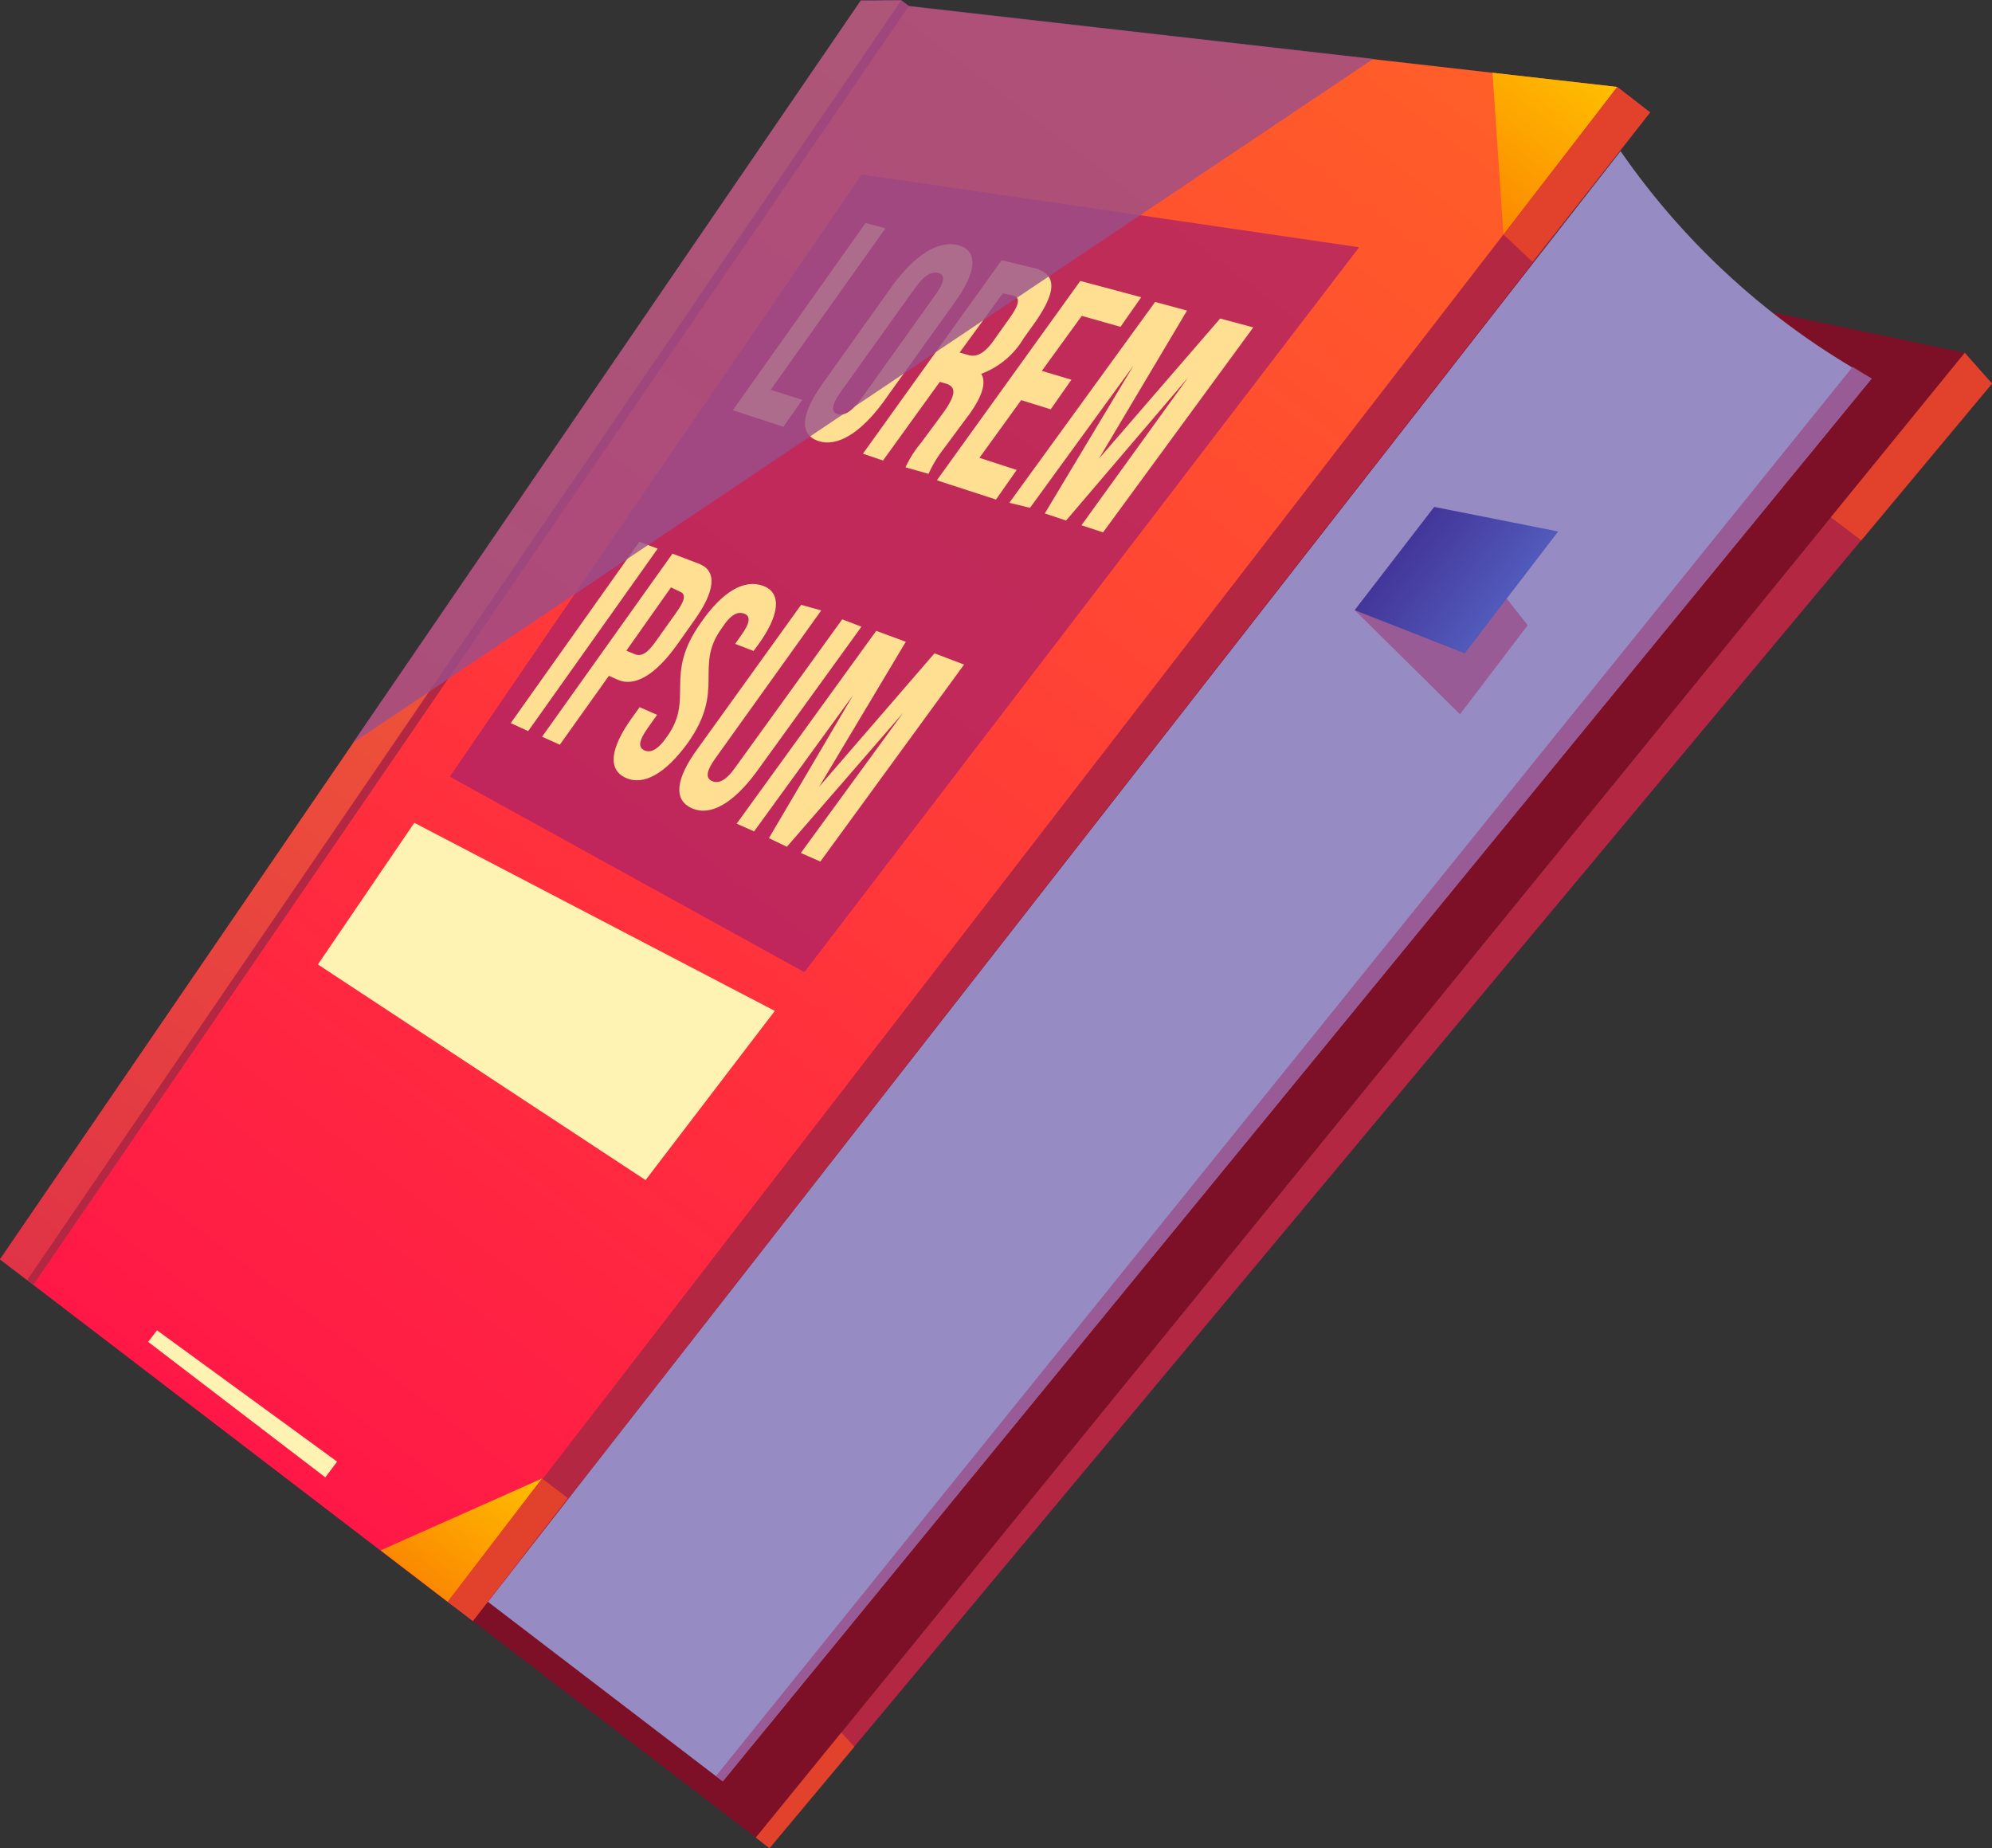
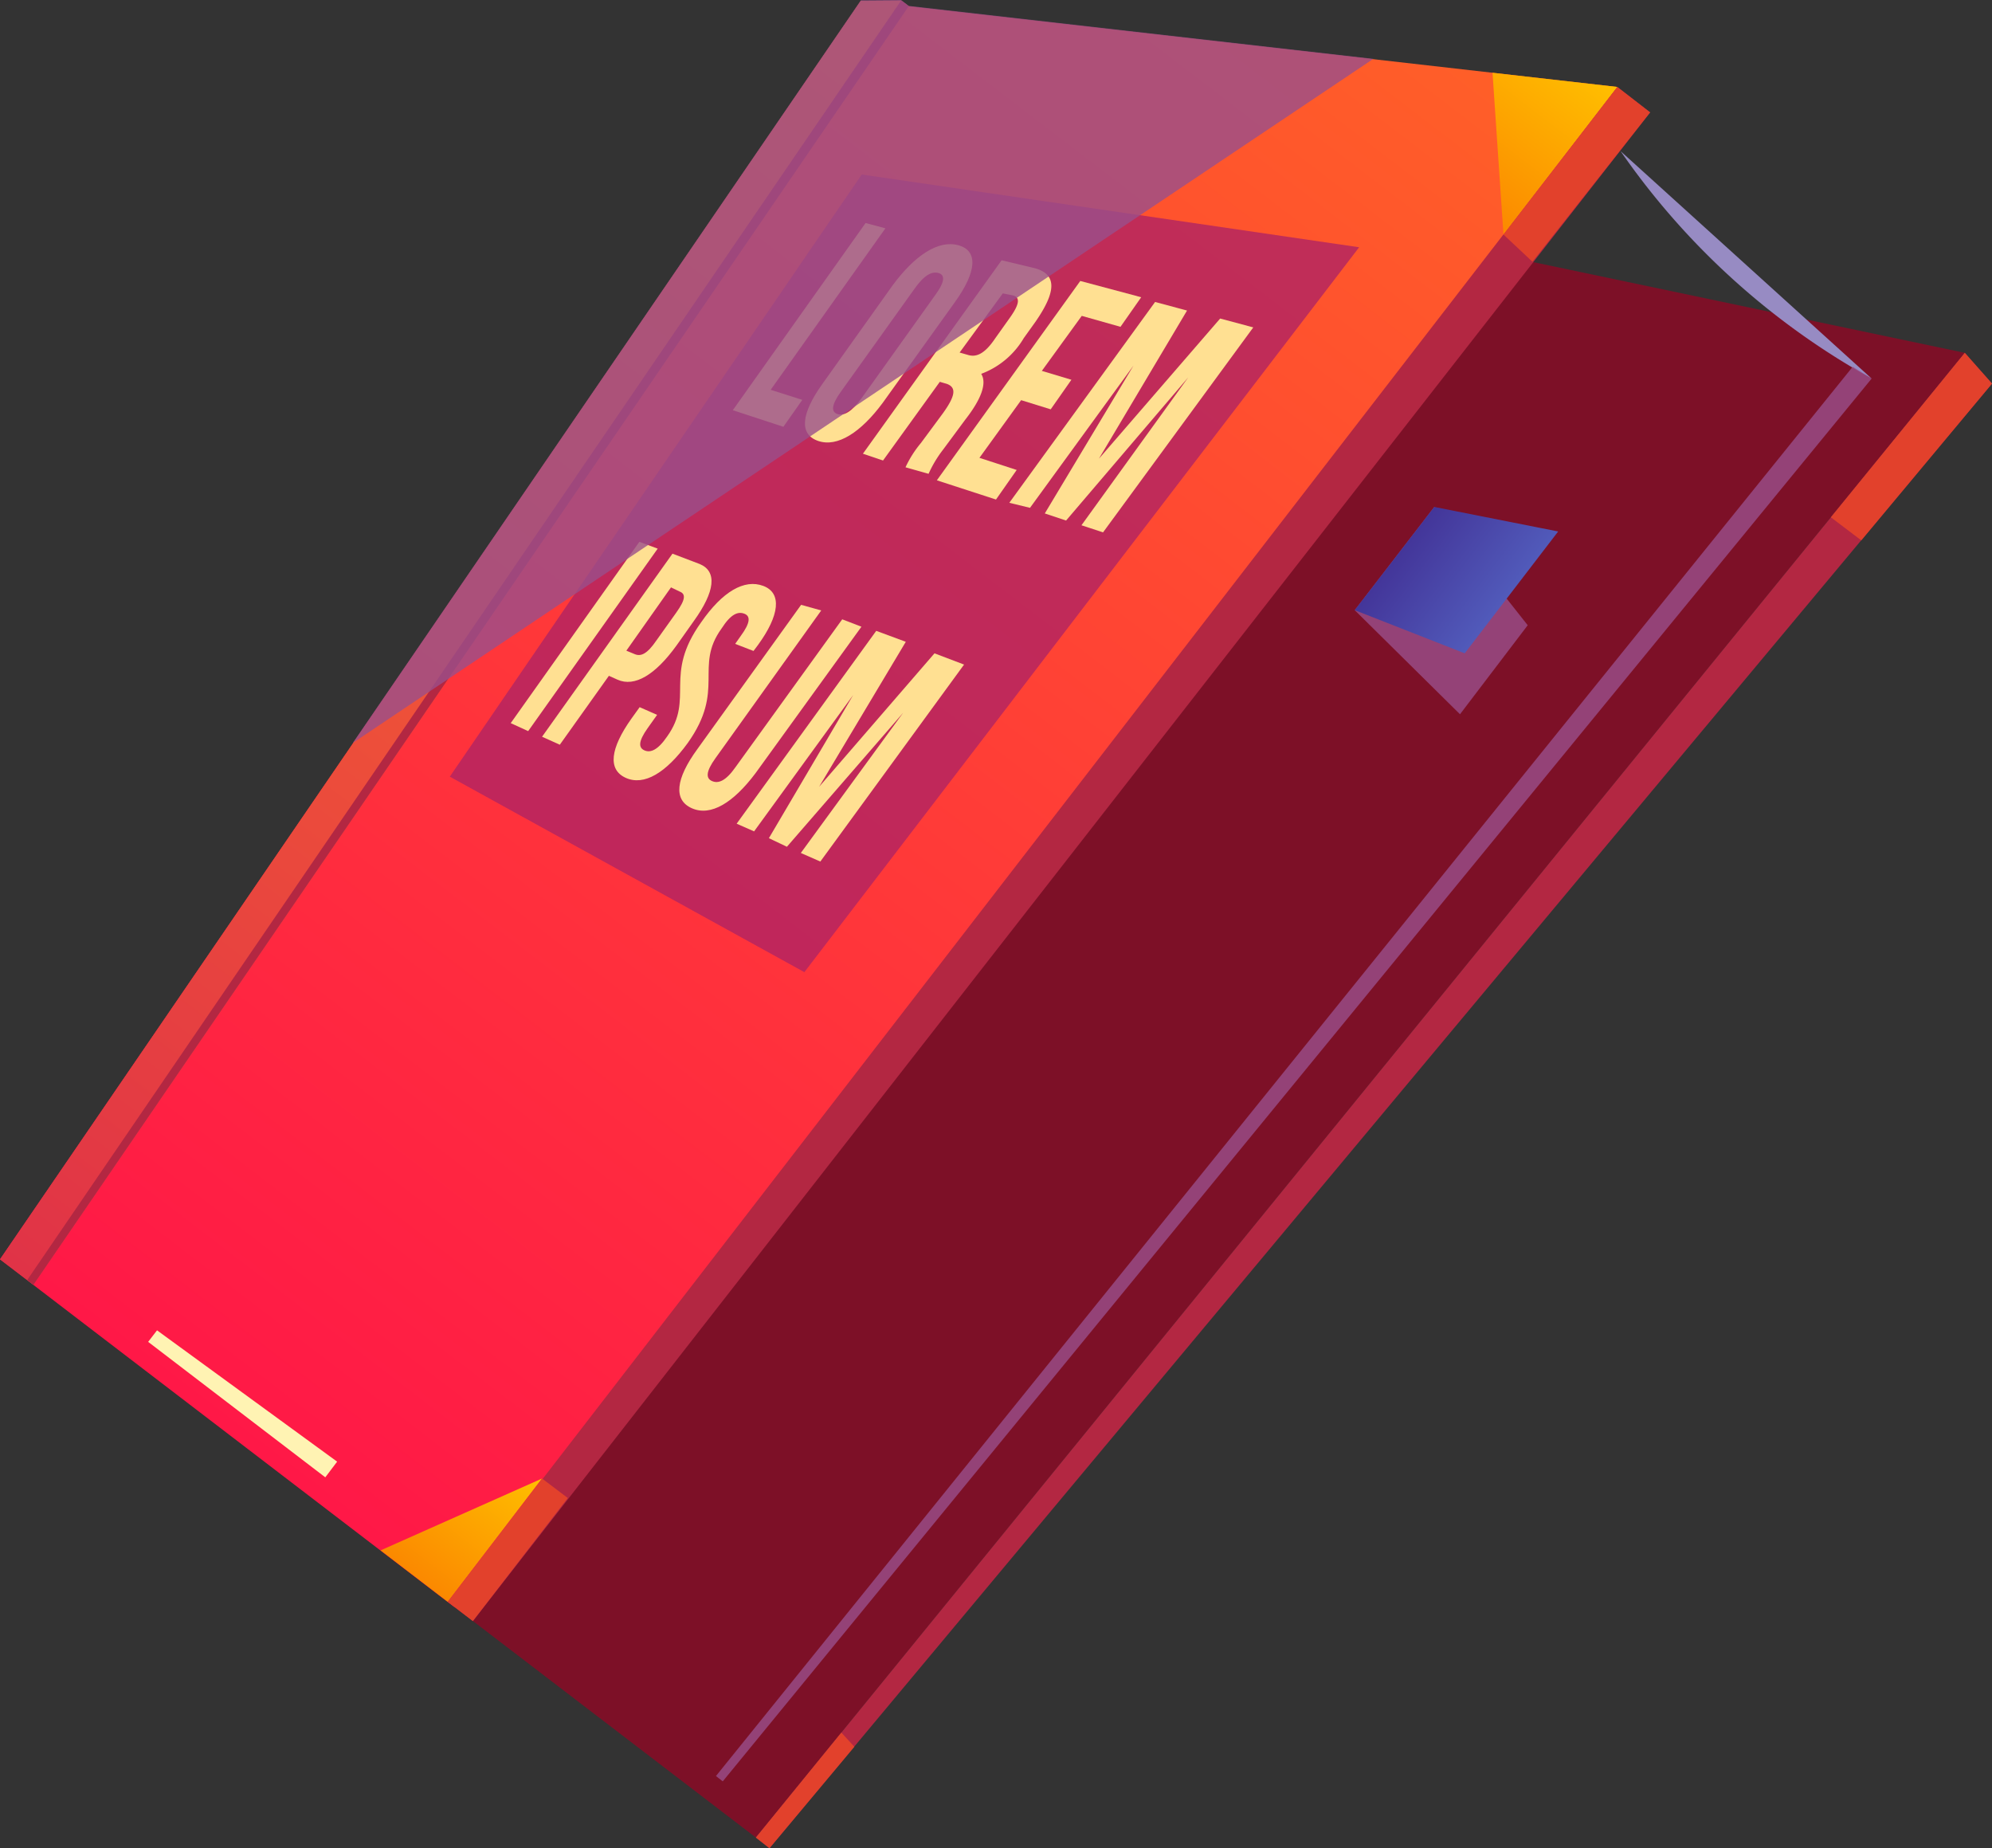
<svg xmlns="http://www.w3.org/2000/svg" xmlns:xlink="http://www.w3.org/1999/xlink" viewBox="0 0 67.36 62.49">
  <rect x="0" y="0" width="67.36" height="62.49" fill="#333333" stroke="none" />
  <defs>
    <style>.cls-1{isolation:isolate;}.cls-2{fill:#7d1027;}.cls-10,.cls-11,.cls-12,.cls-13,.cls-2,.cls-3,.cls-4,.cls-5,.cls-6,.cls-7,.cls-8,.cls-9{fill-rule:evenodd;}.cls-3{fill:url(#Áåçûìÿííûé_ãðàäèåíò_41);}.cls-4{fill:#b32742;}.cls-5{fill:#978bc3;}.cls-6{fill:url(#Áåçûìÿííûé_ãðàäèåíò_74);}.cls-7{fill:#b02463;}.cls-12,.cls-7{opacity:0.8;mix-blend-mode:multiply;}.cls-8{fill:#fff3b3;mix-blend-mode:soft-light;}.cls-9{fill:url(#Áåçûìÿííûé_ãðàäèåíò_97);}.cls-10{fill:url(#Áåçûìÿííûé_ãðàäèåíò_97-2);}.cls-11{fill:#e2412c;}.cls-12{fill:#9a4f8b;}.cls-13{fill:url(#Áåçûìÿííûé_ãðàäèåíò_137);}.cls-14{fill:#ffe092;}</style>
    <linearGradient id="Áåçûìÿííûé_ãðàäèåíò_41" x1="-860.5" y1="26.12" x2="-860.5" y2="-38.59" gradientTransform="translate(705.88 549.73) rotate(37.42)" gradientUnits="userSpaceOnUse">
      <stop offset="0" stop-color="#ff1847" />
      <stop offset="1" stop-color="#ff6127" />
    </linearGradient>
    <linearGradient id="Áåçûìÿííûé_ãðàäèåíò_74" x1="-869.47" y1="26.12" x2="-869.47" y2="-26.2" gradientTransform="translate(705.88 549.73) rotate(37.42)" gradientUnits="userSpaceOnUse">
      <stop offset="0" stop-color="#e03347" />
      <stop offset="1" stop-color="#ff7527" />
    </linearGradient>
    <linearGradient id="Áåçûìÿííûé_ãðàäèåíò_97" x1="-851.28" y1="-32.29" x2="-851.28" y2="-38.59" gradientTransform="translate(705.88 549.73) rotate(37.42)" gradientUnits="userSpaceOnUse">
      <stop offset="0" stop-color="#fb8900" />
      <stop offset="1" stop-color="#ffbf00" />
    </linearGradient>
    <linearGradient id="Áåçûìÿííûé_ãðàäèåíò_97-2" x1="-851.18" y1="26.12" x2="-851.18" y2="20.86" xlink:href="#Áåçûìÿííûé_ãðàäèåíò_97" />
    <linearGradient id="Áåçûìÿííûé_ãðàäèåíò_137" x1="-845.77" y1="-22.3" x2="-841.92" y2="-22.3" gradientTransform="translate(705.88 549.73) rotate(37.42)" gradientUnits="userSpaceOnUse">
      <stop offset="0" stop-color="#433599" />
      <stop offset="1" stop-color="#515aba" />
    </linearGradient>
  </defs>
  <title>Asset 6</title>
  <g class="cls-1">
    <g id="Layer_2" data-name="Layer 2">
      <g id="library">
        <polygon class="cls-2" points="29.11 0.03 36.42 5.62 66.44 11.93 25.56 62.13 1.93 44.05 29.11 0.03" />
        <polygon class="cls-3" points="0 42.58 29.11 0.03 54.69 2.94 15.37 54.34 0 42.58" />
        <polygon class="cls-4" points="54.69 2.94 55.8 3.8 15.99 54.81 15.14 54.16 54.69 2.94" />
-         <path class="cls-5" d="M54.8,5.11a25.16,25.16,0,0,0,8.49,7.69L24.44,60.23,16.5,54.16Z" />
+         <path class="cls-5" d="M54.8,5.11a25.16,25.16,0,0,0,8.49,7.69Z" />
        <polygon class="cls-4" points="25.56 62.13 66.44 11.93 67.36 12.97 26.02 62.49 25.56 62.13" />
        <polygon class="cls-6" points="29.11 0.03 0 42.58 1.13 43.44 30.73 0.21 30.47 0.02 29.11 0.03" />
        <polygon class="cls-4" points="30.47 0.02 0.92 43.28 1.13 43.44 30.73 0.21 30.47 0.02" />
        <polygon class="cls-7" points="15.21 26.26 29.14 5.9 45.96 8.36 27.2 32.87 15.21 26.26" />
-         <polygon class="cls-8" points="14.01 27.82 10.75 32.61 21.83 39.9 26.2 34.18 14.01 27.82" />
        <polygon class="cls-8" points="5.01 45.37 5.31 44.98 11.4 49.42 11 49.95 5.01 45.37" />
        <polygon class="cls-9" points="50.47 2.46 50.84 7.93 54.69 2.94 50.47 2.46" />
        <polygon class="cls-10" points="12.87 52.42 18.33 49.99 15.14 54.16 12.87 52.42" />
        <polygon class="cls-11" points="50.84 7.93 51.82 8.85 55.8 3.8 54.69 2.94 50.84 7.93" />
        <polygon class="cls-11" points="61.91 17.49 62.94 18.27 67.36 12.97 66.44 11.93 61.91 17.49" />
        <polygon class="cls-11" points="18.33 49.99 19.2 50.65 15.99 54.81 15.14 54.16 18.33 49.99" />
        <polygon class="cls-11" points="25.56 62.13 28.45 58.58 28.89 59.06 26.02 62.49 25.56 62.13" />
        <polygon class="cls-12" points="63.29 12.8 62.65 12.4 24.21 60.05 24.44 60.23 63.29 12.8" />
        <polygon class="cls-12" points="45.81 20.63 49.37 24.15 51.66 21.14 48.5 17.14 45.81 20.63" />
        <polygon class="cls-13" points="48.5 17.14 45.81 20.63 49.53 22.09 52.69 17.97 48.5 17.14" />
        <path class="cls-14" d="M29.27,7.54l.67.18-3.88,5.46,1.07.34-.64.91-1.71-.56Z" />
        <path class="cls-14" d="M30.19,9.64c.74-1,1.53-1.53,2.21-1.35s.64.89-.12,1.94l-2.43,3.39c-.74,1-1.53,1.51-2.18,1.29s-.59-.91.14-1.93Zm-1.76,3.61c-.33.46-.32.68-.11.75s.48-.07.81-.53l2.5-3.5c.34-.47.32-.68.1-.74s-.48.07-.81.54Z" />
        <path class="cls-14" d="M30.62,15.8a3.71,3.71,0,0,1,.52-.82l.74-1c.44-.61.46-.88.14-1l-.24-.07-1.92,2.66-.68-.23,4.69-6.54L35,9.07c.75.21.72.8,0,1.83l-.38.53a2.81,2.81,0,0,1-1.44,1.21c.2.32,0,.86-.54,1.55l-.74,1a4.05,4.05,0,0,0-.5.83Zm3.29-5.88-1.46,2,.28.08c.26.08.55,0,.93-.57l.47-.66c.34-.47.38-.71.13-.78Z" />
        <path class="cls-14" d="M35.23,12.54l1,.3-.7,1-1-.31-1.41,1.95,1.26.41-.7,1-2-.65L36.53,9.5l2.06.55-.7,1-1.31-.37Z" />
        <path class="cls-14" d="M37.16,15.51l4.1-4.74,1.12.3L37.3,18l-.73-.24,3.61-5L36.05,17.6l-.72-.24,3-5-3.5,4.81L34.13,17l4.93-6.79,1.08.29Z" />
        <path class="cls-14" d="M21.62,18.32l.62.23-4.38,6.17-.59-.27Z" />
        <path class="cls-14" d="M23.46,21l-.58.82c-.72,1-1.42,1.42-2,1.16l-.29-.13-1.66,2.33-.6-.27,4.41-6.19.92.35C24.26,19.32,24.18,20,23.46,21Zm-.77-1.14L21.18,22l.29.12c.2.08.41,0,.73-.47l.67-.94c.32-.45.32-.63.11-.71Z" />
        <path class="cls-14" d="M25.81,19.81c.64.24.55,1-.18,2l-.15.2-.62-.24.19-.27c.33-.45.33-.67.12-.75s-.45,0-.77.5c-.94,1.3.15,2.06-1.15,3.88-.73,1-1.47,1.45-2.09,1.17s-.52-1,.19-2l.28-.39.59.26-.32.45c-.32.45-.31.66-.11.75s.45,0,.77-.47c.93-1.3-.14-2.06,1.15-3.86C24.43,20,25.17,19.57,25.81,19.81Z" />
        <path class="cls-14" d="M27.77,20.64l-3.58,5c-.33.46-.32.68-.11.77s.46,0,.79-.47l3.61-5,.65.25-3.58,4.95c-.75,1-1.51,1.47-2.15,1.19s-.55-1,.18-2l3.51-4.88Z" />
        <path class="cls-14" d="M27.7,26.6l3.9-4.51,1,.38-4.86,6.66-.66-.29,3.46-4.74-3.93,4.53L26,28.34l2.85-4.84-3.35,4.61-.59-.26,4.72-6.52,1,.37Z" />
        <polygon class="cls-12" points="46.44 1.99 11.93 25.12 29.11 0.01 30.47 0 30.73 0.2 46.44 1.99" />
      </g>
    </g>
  </g>
</svg>